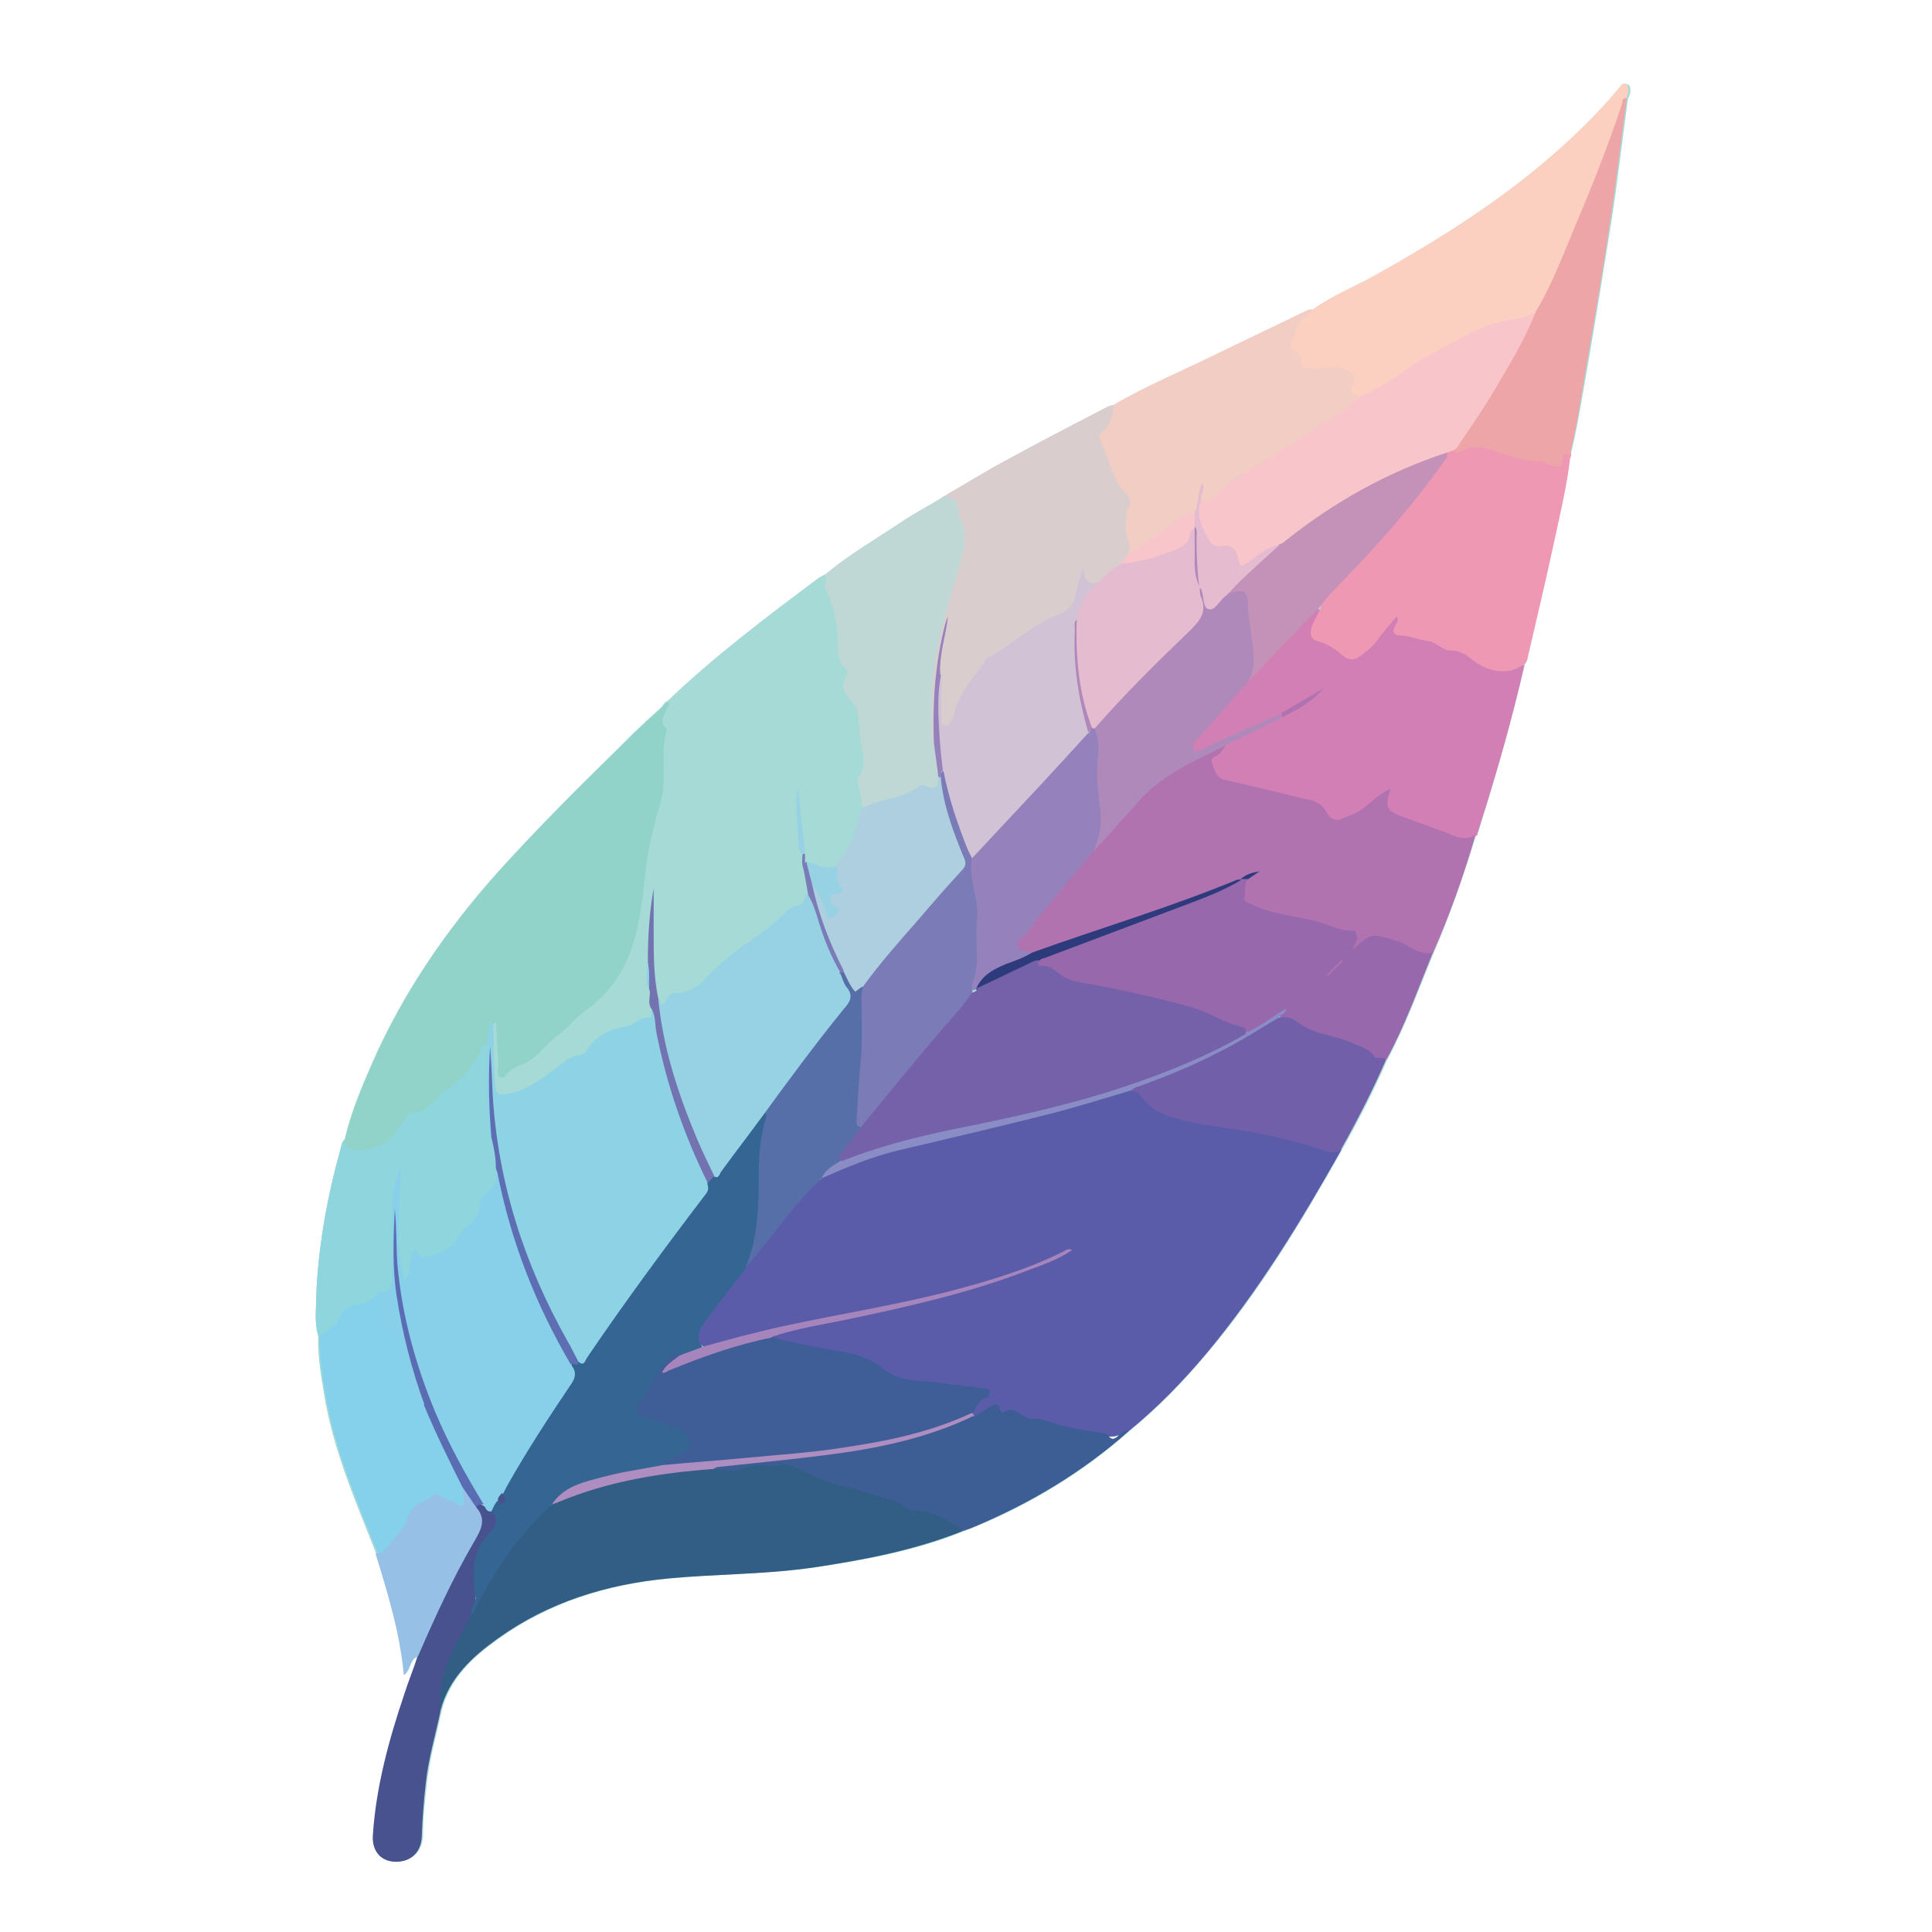
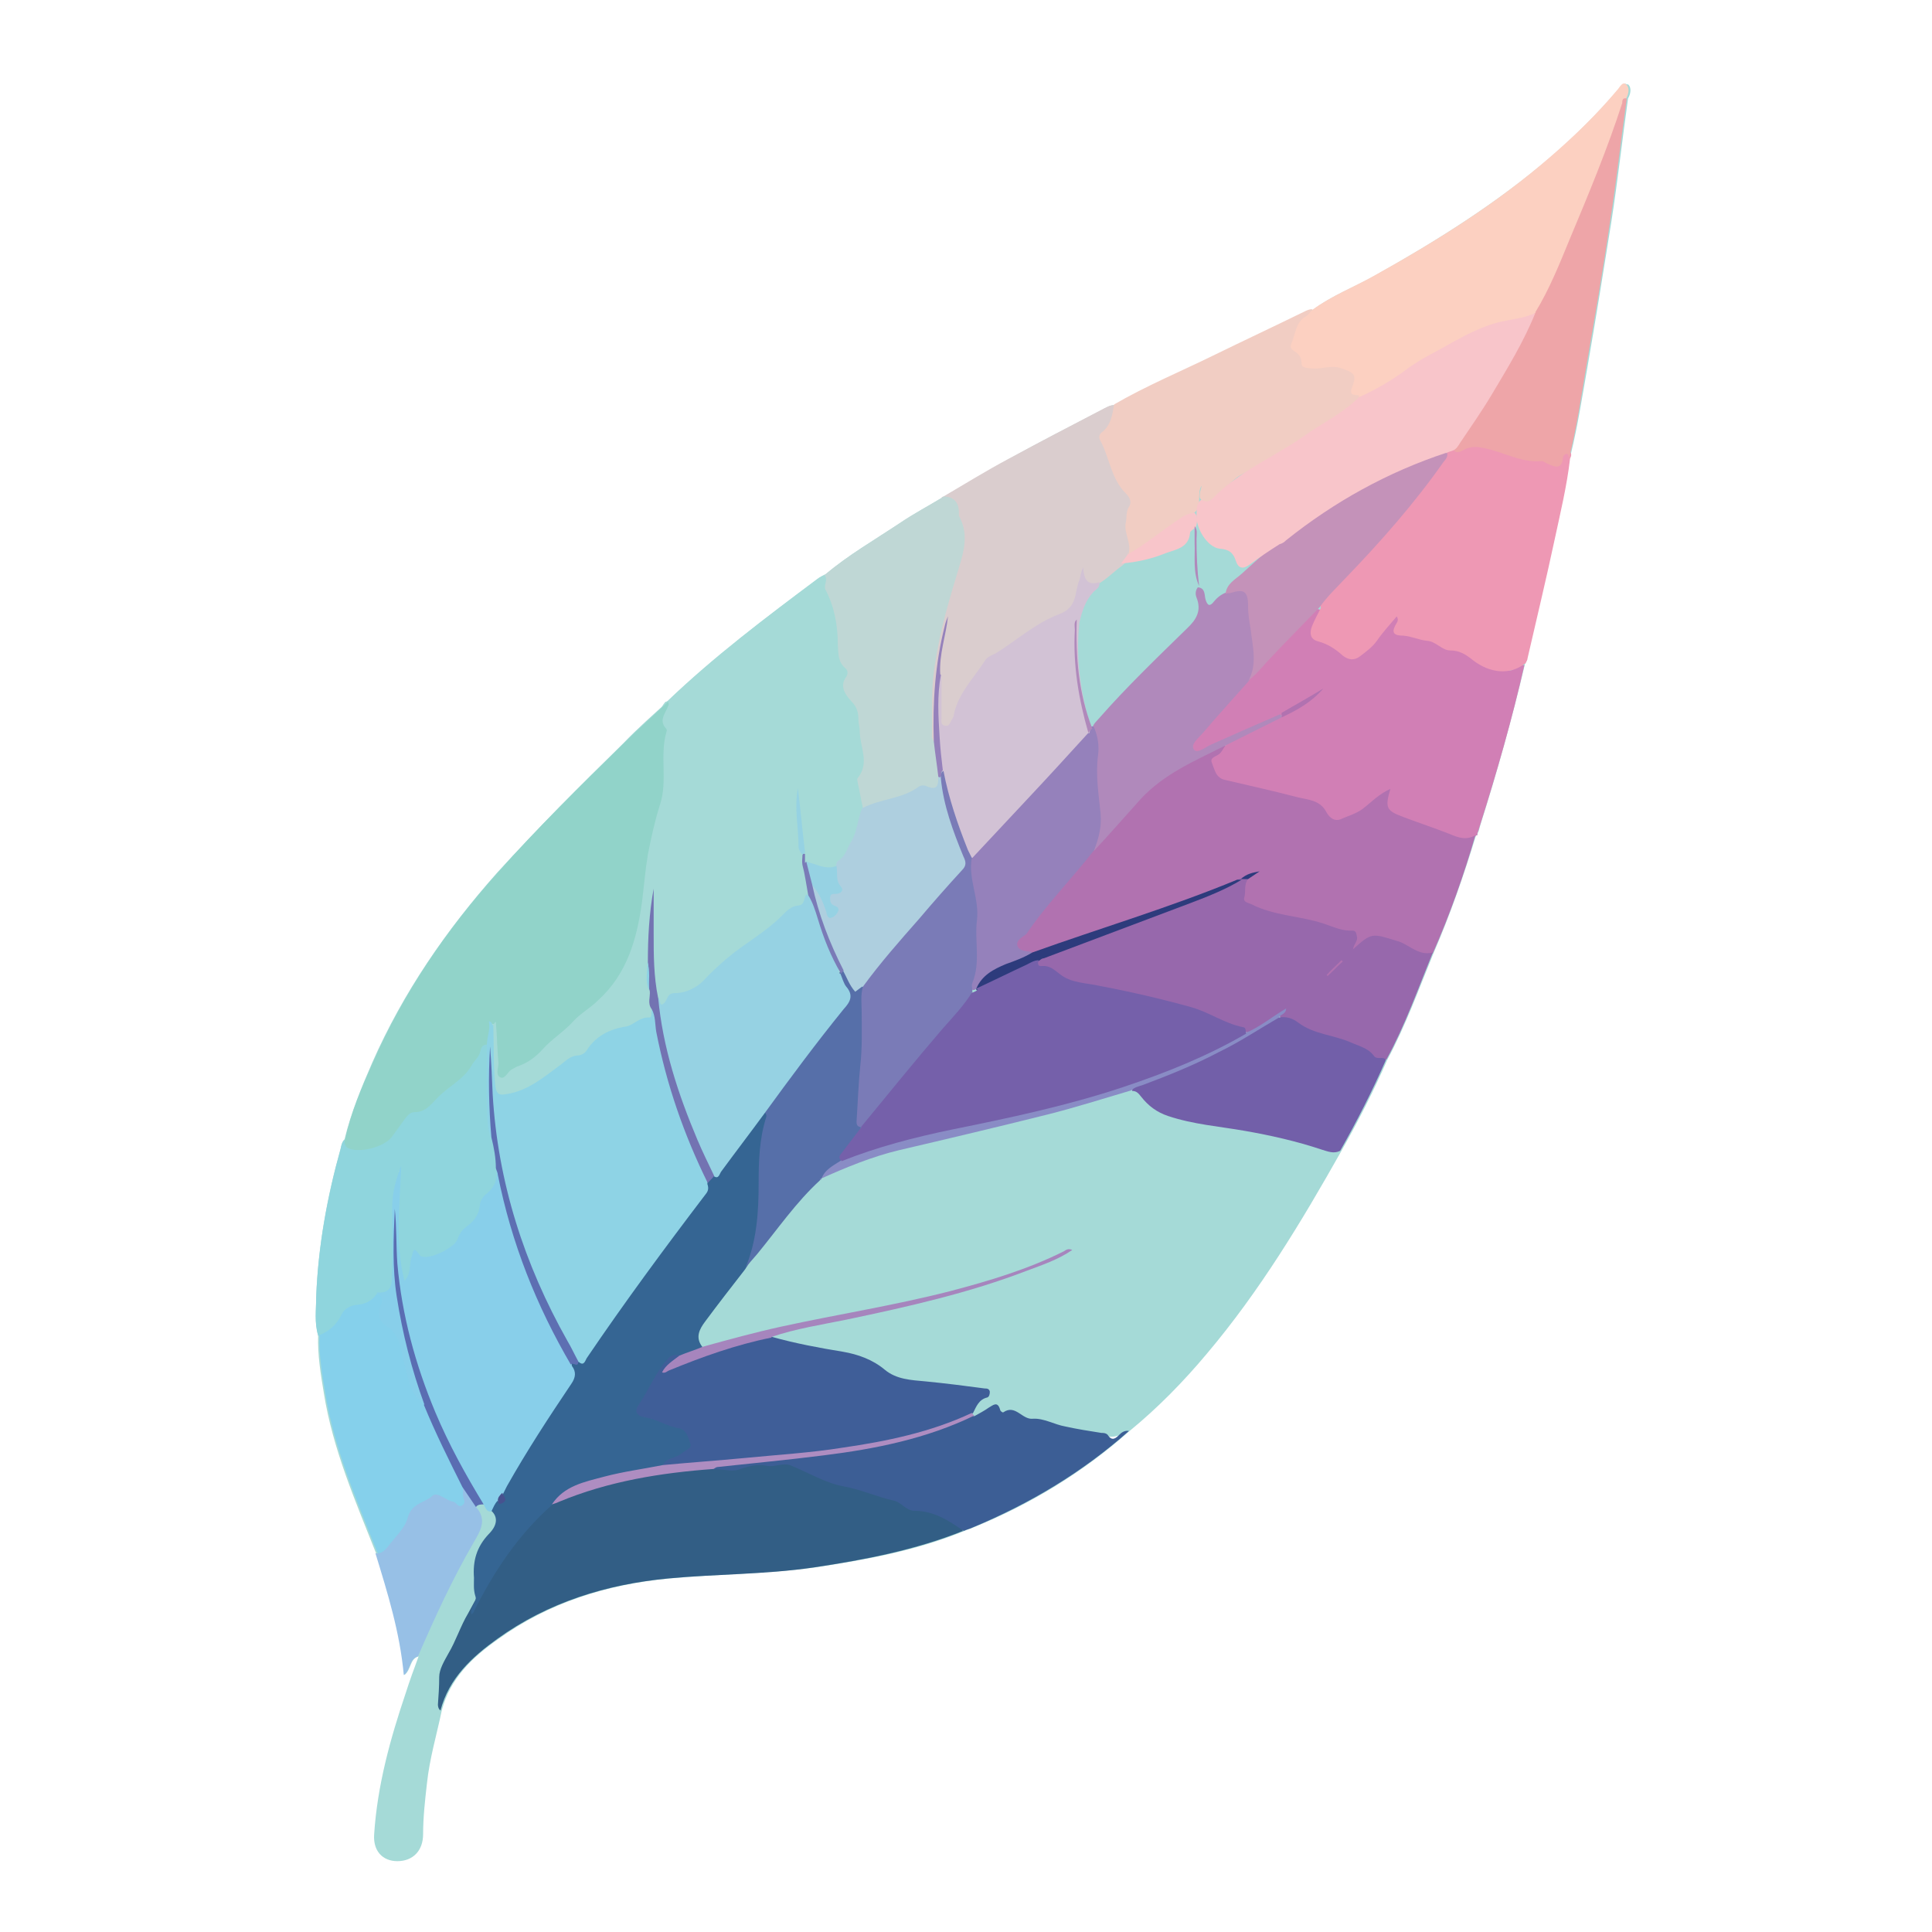
<svg xmlns="http://www.w3.org/2000/svg" id="Layer_1" viewBox="0 0 300 300">
  <defs>
    <style>.cls-1{fill:#c492b9;}.cls-1,.cls-2,.cls-3,.cls-4,.cls-5,.cls-6,.cls-7,.cls-8,.cls-9,.cls-10,.cls-11,.cls-12,.cls-13,.cls-14,.cls-15,.cls-16,.cls-17,.cls-18,.cls-19,.cls-20,.cls-21,.cls-22,.cls-23,.cls-24,.cls-25,.cls-26,.cls-27,.cls-28,.cls-29,.cls-30,.cls-31,.cls-32,.cls-33,.cls-34,.cls-35,.cls-36,.cls-37,.cls-38,.cls-39,.cls-40,.cls-41{stroke-width:0px;}.cls-2{fill:#725fa9;}.cls-3{fill:#eea5a8;}.cls-4{fill:#bfd7d5;}.cls-5{fill:#a685bd;}.cls-6{fill:#5d6fb2;}.cls-7{fill:#85d0eb;}.cls-8{fill:#325e85;}.cls-9{fill:#e5bbd0;}.cls-10{fill:#7373b2;}.cls-11{fill:#356593;}.cls-12{fill:#d2c2d5;}.cls-13{fill:#97c0e6;}.cls-14{fill:#b172b0;}.cls-15{fill:#9581bb;}.cls-16{fill:#88cfea;}.cls-17{fill:#47528f;}.cls-18{fill:#ae8dc1;}.cls-19{fill:#96d2e3;}.cls-20{fill:#7560aa;}.cls-21{fill:#898cc5;}.cls-22{fill:#dacdce;}.cls-23{fill:#8ed3e5;}.cls-24{fill:#ee98b4;}.cls-25{fill:#5a6db2;}.cls-26{fill:#f8c5ca;}.cls-27{fill:#7a7bb7;}.cls-28{fill:#8fd5dd;}.cls-29{fill:#3f5e98;}.cls-30{fill:#f1cdc3;}.cls-31{fill:#fcd0c1;}.cls-32{fill:#566fa9;}.cls-33{fill:#b089bb;}.cls-34{fill:#3c5e95;}.cls-35{fill:#91d3c9;}.cls-36{fill:#5b5ca9;}.cls-37{fill:#a5dad7;}.cls-38{fill:#9768ac;}.cls-39{fill:#aecfdf;}.cls-40{fill:#d17fb5;}.cls-41{fill:#2d3b7c;}</style>
  </defs>
  <path class="cls-37" d="M252.6,13.1c-.6-.4-1,.5-1.4.9-3.2,3.7-6.6,7.1-10.3,10.3-8.4,7.2-17.8,13.1-27.4,18.5-3.2,1.8-6.7,3.1-9.6,5.3-.5,0-.9.2-1.3.4-4.7,2.3-9.4,4.5-14.1,6.8-5.1,2.5-10.4,4.7-15.4,7.6,0,0,0,0,0,0-.7,0-1.3.4-1.9.7-4.8,2.5-9.7,5-14.4,7.6-3.5,1.9-6.8,4-10.2,5.9-2.3,1.4-4.6,2.6-6.8,4.1-3.9,2.6-8,4.9-11.6,8,0,0,0,0,0,0-.4.2-.8.4-1.2.7-8.1,6-16.1,12.1-23.3,19-2.3,2.1-4.7,4.2-6.9,6.5-6.7,6.6-13.3,13.2-19.6,20.1-7.9,8.9-14.6,18.6-19.4,29.5-1.7,3.9-3.3,7.8-4.3,11.9-.4.4-.5.9-.6,1.4-2.1,7.5-3.5,15.2-3.8,23,0,2-.3,4,.3,6-.1,3.1.4,6.1.9,9.1,1.4,8.7,4.9,16.7,8.1,24.8h0c1.9,6.1,3.8,12.3,4.4,18.9,1.1-.9.8-2.5,2.2-2.9,0,0,0,0,0,0h0c-.7,1.9-1.4,3.8-2,5.7-2.4,7.1-4.4,14.3-4.9,21.9-.2,2.6,1.3,4.2,3.6,4.2,2.4,0,4-1.6,4-4.2,0-2.6.3-5.3.6-7.9.4-3.8,1.5-7.5,2.3-11.3,1.3-5,4.8-8.3,8.8-11.1,7.9-5.7,17-8.5,26.6-9.4,7.5-.7,15-.7,22.5-1.7,7.9-1.2,15.8-2.6,23.3-5.7.4-.2.9-.3,1.3-.5,8.9-3.6,17.1-8.6,24.3-15h0,0c4.4-3.6,8.4-7.7,12-12,8.2-9.7,14.7-20.5,20.9-31.5h0c2.6-4.6,5-9.3,7.1-14.1,2.9-5.4,4.9-11,7.2-16.6,2.6-6,4.7-12.1,6.6-18.3.5-.5.5-1.1.7-1.7,2.6-8.2,4.9-16.5,6.9-24.9.1-.3.3-.5.3-.8,1.4-6.1,2.8-12.2,4.2-18.4.9-4.2,1.9-8.4,2.4-12.6.1-.2.2-.5.2-.7,1.1-4.5,1.8-9.1,2.6-13.6,1.3-7.5,2.5-15,3.7-22.5,1-6.4,1.7-12.8,2.6-19.2h0c.4-.7.6-1.7,0-2.2ZM61.8,181.9c-.1,0,0,0,0,0,0,0,0,0,0,0,0,0,0,0,0,0ZM101.1,138.3c0,0,0,0,0,0h0ZM101.2,138.3c0,0,0,.2.1.3,0,.2,0,.5-.1.7,0-.3,0-.7,0-1ZM204.9,94.4s0,0,0,0c0,0,0,0,0,0,0,0,0,0,0,0ZM186.2,91s0,0,0,0c0,0,0,0,0,0,0,0,0,0,0,0,0,0,0,0,0,0,0,0,0,0,0,0,0,0,0,0,0,0h0s0,0,0,0c0,0,0,0,0,0,0,0,0,0,0,0ZM119.8,207.7s0,0,0,0c0,0,0,0,0,0,0,0,0,0,0,0ZM185.5,82s0,0,0,0c0,0,0,0,0,0,0,0,0,0,0,0ZM145.1,115.1s0,0,0,0h0s0,0,0,0c0,0,0,0,0,0ZM134,153.1s0,0,0,0c0,0,0,0,0,0,0,0,0,0,0,0,0,0,0,0,0,0,0,0,0,0,0,0ZM198.6,158s0,0,0,0c0,0,0,0,0,0,0,0,0,0,0,0h0s0,0,0,0ZM128.4,89.5c0-.1-.1-.2-.2-.3.1.1.2.2.2.3ZM172.1,223.1c.6,0,1,0,1.6-.2-.5.6-1,1-1.6.2Z" />
-   <path class="cls-36" d="M208.2,178.7c-6.2,11-12.8,21.8-20.9,31.5-3.7,4.4-7.6,8.4-12,12-2.3,1.1-2.7,1-5.4.6-3.4-.5-6.6-1.3-9.9-2.3-1.7-.5-3.6-.5-5-1.6-.4-.3-.9,0-1.3.2-.7.4-1.3.9-2.2.9-.3,0-.4-.3-.5-.6,0-1.4,1-2.1,2.2-3.2-2.1-.1-3.8-.9-5.5-.9-2.8,0-5.5-.6-8.2-1.1-.8-.1-1.5-.6-2.2-1.1-2.5-1.7-5.3-2.7-8.3-3-2.5-.3-4.9-1-7.3-1.5-.7-.1-1.3-.4-1.8-1,.3-1.1,1.3-1,2.1-1.2,5.9-1.4,11.9-2.6,17.9-3.9,8.6-1.9,17-4.2,25-7.9-11.6,5.4-24.1,7.8-36.6,10.3-5.8,1.2-11.6,2.3-17.3,4.1-.5.2-1,.3-1.5.2-1.1-.4-1.3-1.3-1.1-2.4.2-.7.4-1.4.9-2,2.1-2.7,4-5.5,6.3-8.1,3-3.6,5.8-7.5,8.9-11.1,1-1.1,2-2.2,3.2-3,5-2.5,10.2-4.2,15.6-5.5,10.5-2.5,21-4.7,31.2-8.1.5-.2,1-.3,1.5-.2.5,0,1,.3,1.3.7,2.5,3.3,6.2,3.8,9.8,4.4,6.4,1,12.9,1.9,19,4.2.7.3,1.5,0,2.2.4Z" />
  <path class="cls-37" d="M103.6,108.9c7.3-7,15.3-13,23.3-19,.4-.3.8-.5,1.2-.7,1,1.5,1.3,3.3,1.7,5.1.5,2.3,1.1,4.7.9,7.1,0,.6.3,1.2.7,1.7.4.6.6,1.3.4,2-.5,1.4,0,2.5.8,3.5.8.9,1.1,1.9,1.2,3.1,0,1.5.3,3.1.5,4.6.2,1.4.3,2.9-.4,4.2-.4.7-.2,1.5,0,2.2.3.9.4,1.8.4,2.7-.3,2.5-1.3,4.6-2.2,6.9-.4,1-1.5,1.5-2.2,2.4-1.9.8-3.5.2-5.1-.9-.2-.5,0-1-.2-1.4-.4-3.2-.9-6.4-.9-8.7,0,2.4.5,5.6.9,8.9,0,2.1,1,4.1,1,6.2-.2,1.3-1,2-2.2,2.6-2.1,1.1-3.8,2.8-5.6,4.3-1.6,1.3-3.5,2.1-4.9,3.6-.6.6-1.4,1-1.9,1.7-1.6,2.2-3.7,3.5-6.4,3.7-.2,0-.4.2-.6.4q-1.5,1.5-2.6-.4c-.7-3.4-.7-6.8-.5-10.3.1-2,0-4.1.2-5.7-.1-.6-.5-.3-.2-.4,0,0,0,0,.1,0,.2,3.6-.3,7.3-.2,10.9,0,1.5-.2,3,.2,4.5.2.9.1,1.9.3,2.9.2,1.1-.3,1.6-1.4,1.9-1.6.5-3.1,1.4-4.8,1.8-.6.1-1.3.4-1.7.9-1.8,2.2-4.4,3.2-6.6,4.8-2.5,1.7-4.8,3.8-8,4.2-1.9.3-2.3,0-2.6-2-.5-3-.3-6.1-.3-9.1.1-.3.2-.8.6-.7.5,0,.5.6.5,1,0,1.7.5,3.4.4,5.2,0,.6-.1,1.3.2,2,1.8-1.4,4-2.1,5.8-3.6,2.3-2,4.6-4.1,7-6,3.8-3,6.3-7,7.6-11.8.9-3.2,1.2-6.6,1.6-9.9.3-3.1,1.2-6.1,1.8-9.1.7-3.2,1-6.3,1-9.6,0-2.5-1-5.3.9-7.6Z" />
  <path class="cls-35" d="M103.6,108.9c.5.4.1.7,0,1.1-.5,1-1.2,2-.2,3.1.1.1.2.3.1.5-1.1,3.7.2,7.6-1,11.3-.8,2.5-1.4,5.2-1.9,7.8-.4,2.4-.6,4.9-.9,7.3-.8,5.8-2.3,11.2-6.8,15.3-1.2,1.2-2.8,2.1-3.8,3.2-1.5,1.7-3.4,2.8-4.9,4.5-1,1.1-2.2,2-3.6,2.5-.4.1-.8.4-1.2.6-.6.4-1,1.5-1.7,1.2-.8-.4-.3-1.5-.3-2.2-.2-2.1-.2-4.2-.4-6.3,0,0,0-.1,0-.1-.2,0-.2.2-.3.3-.3,0-.4,0-.5-.3,0,.1,0,.2,0,.3.2,1.1,0,2.1-.4,3.1-.9,1-1.3,2.3-2,3.4-1.9,2.8-5.1,4.1-7,6.8-.2.2-.5.4-.7.4-2.2.1-3.2,1.8-4.3,3.3-2.2,3.1-3.6,2.9-7.2,2.6-1,0-1.4-.7-1-1.7.9-4.2,2.6-8.1,4.3-11.9,4.8-10.9,11.4-20.6,19.4-29.5,6.2-7,12.9-13.6,19.6-20.1,2.2-2.2,4.6-4.3,6.9-6.5Z" />
  <path class="cls-14" d="M229.1,129.7c-1.8,6.2-4,12.4-6.6,18.3-.9.6-1.9.6-2.8,0-1.5-1-3.3-1.4-4.9-2.1-1.3-.6-2.3-.4-3.2.8-.2.2-.4.5-.6.6-.3.2-.6.5-.9.3-.4-.2-.3-.6-.2-.9.5-1.2-.1-1.5-1.2-1.8-3.6-.9-7.1-2-10.7-2.5-1.5-.2-2.8-1-4.2-1.6-1.3-.5-1.4-1.9-.4-4.1.4-.4.9-.7,1.5-1-.7.4-1.3.8-1.9,1.2-.2,0-.3.1-.5.2-10.5,4.3-21.3,7.7-32,11.3-.5,0-1,0-1.5-.2-1.4-.5-1.6-1.4-.7-2.5,3.8-4.6,7.5-9.3,11.5-13.8,2.8-3.1,5.4-6.3,8.4-9.3,3.1-3.2,7.2-4.8,11.1-6.8.3-.2.7-.2,1,0,.1.6-.2,1-.5,1.4-1.3,1.4-.8,2.9,1.1,3.5.9.3,1.8.5,2.7.6,3.3.5,6.4,1.8,9.7,2.4,1.2.2,2.3.7,3,1.8.8,1.3,1.9,1.4,3.3.8,1.7-.7,3-1.9,4.4-2.9.4-.3.8-.7,1.3-.9.8-.3,1.2-.1,1.1.8-.1,2.4,0,2.3,2.1,3.2,2.6,1.1,5.3,1.8,7.9,3,1.1.5,2-.3,3-.1,0,0,0,0,0,.1,0,0,0,.1,0,.2Z" />
  <path class="cls-40" d="M229.1,129.7c-1.4.8-2.6.4-4-.2-2.3-.9-4.7-1.7-7.1-2.6-2.7-1-3-1.4-2.1-4.4-1.8.8-3,2.1-4.3,3.1-1.1.8-2.3,1.1-3.4,1.6-1.2.5-2-.6-2.3-1.2-1-1.8-2.8-1.8-4.4-2.2-3.8-1-7.5-1.8-11.3-2.7-1.4-.3-1.6-1.6-2-2.6-.4-.9.6-1,1.1-1.4.4-.3.6-.8.9-1.2.7-1.1,1.9-1.5,3.1-2,1.9-.9,3.8-1.8,5.7-2.7,2.1-1.2,4.2-2.3,6.2-3.8-1.9,1.4-3.9,2.5-6,3.6-3.7,1.7-7.4,3.4-11.1,5.1-.5.2-.9.4-1.4.6-.5.1-.9.2-1.3-.2-.4-.4-.2-.9,0-1.3.5-1.1,1.4-1.9,2.2-2.8,1.9-2.3,3.8-4.6,6-6.6,3.2-3.5,6.6-6.8,9.8-10.3.4-.5.8-1.2,1.6-.8.2,1-.4,1.6-.8,2.4-.6,1.5-.5,2,1,2.5,1.1.4,2.1,1,3,1.7,1.1.9,2,.8,3.1,0,1.4-1,2.3-2.4,3.4-3.6.4-.4.6-.8,1-1.2.3-.4.6-1,1.2-.8.6.2.5.9.3,1.4-.4,1.1.2,1.4,1.1,1.4,3.1.2,5.7,2,8.7,2.5.6,0,1.1.6,1.6,1,1.6,1.6,3.7,1.7,5.7,2.1.9.1,1.4-1,2.4-.8-1.9,8.4-4.3,16.7-6.9,24.9-.2.6-.3,1.2-.7,1.7Z" />
  <path class="cls-8" d="M149.6,237.7c-7.5,3-15.3,4.5-23.3,5.7-7.5,1.1-15,1-22.5,1.7-9.6.9-18.7,3.7-26.6,9.4-3.9,2.8-7.5,6.1-8.8,11.1-.3-.2-.4-.6-.4-.9.1-1.4.2-2.8.2-4.3,0-1.2.8-2.5,1.4-3.6,1.2-2,1.9-4.3,3.1-6.3,2-3.7,4-7.5,6.7-10.8,1.9-2.4,3.7-4.9,6.3-6.5,5.6-2.8,11.6-4,17.7-4.9,2.4-.3,4.8-.8,7.2-.7,2.1.3,4.2,0,6.3-.4,4.1-.9,7.8.3,11.4,2.1,1.1.6,2.3.9,3.6,1.2,2.8.7,5.6,1.4,8.1,2.8,1,.5,2,.9,3.1,1,2.1.1,3.8,1.3,5.5,2.3.4.3.9.6.9,1.2Z" />
  <path class="cls-24" d="M236.7,103.1c-2.2,1.7-5.3,1.5-8-.6-1.1-.9-2.1-1.5-3.5-1.5-1.3,0-2.2-1.4-3.6-1.5-1.2-.1-2.4-.7-3.7-.8-1.8,0-1.8-.7-1-2,.2-.3.2-.6,0-1-1.1,1.3-2.2,2.5-3.1,3.8-.7,1-1.7,1.7-2.6,2.4-.9.7-1.8.6-2.7-.1-1.1-1-2.3-1.8-3.8-2.2-1.2-.3-1.4-1.2-1-2.3.4-1,.9-1.9,1.4-2.9-.2-.5.2-.9.5-1.2,2.9-3.1,5.7-6.3,8.6-9.4,3.6-3.8,6.8-8.1,9.9-12.4.3-.4.4-1,.7-1.4.3-.3.7-.4,1.2-.4,3.6-1.3,6.8,0,10.1,1.2,1.7.6,3.6.3,5.4.9.7.3.9-.8,1.3-1.2.3-.2.5-.5.9-.4.4.3.3.7.1,1.1-.5,4.3-1.5,8.4-2.4,12.6-1.3,6.1-2.8,12.3-4.2,18.4,0,.3-.2.5-.3.8Z" />
  <path class="cls-38" d="M193.8,136.5c-.7.9-.3,2-.6,2.9-.2.7.7.8,1.1,1,3.5,1.8,7.5,1.8,11.2,3,1.5.5,2.9,1.2,4.5,1.1.6,0,.6.5.7.9.2.7-.5,1.2-.6,2,2.9-2.6,2.9-2.5,6.8-1.3,1.9.5,3.3,2.4,5.6,1.8-2.3,5.6-4.3,11.3-7.2,16.6-.7.2-1.4.3-2-.2-2.1-2-5-2.5-7.6-3.4-1.6-.5-3.2-1-4.5-2-.7-.5-1.6-.5-2.4-.9-.4-1,.7-.7.8-1.2-1.3.7-2.3,1.9-3.7,2.6-.8.4-1.6,1.2-2.7.8-2.8-1.3-5.6-2.6-8.6-3.6-5.4-1.7-11-2.7-16.6-3.8-1.5-.3-2.9-.8-4.1-1.7-.6-.5-1.3-.7-2-.9-.7-.2-1.3-.6-.8-1.5.8-.9,2-1.1,3.1-1.5,9.6-3.6,19.3-6.7,28.6-10.9h0c.3-.2.7-.2,1.1,0Z" />
  <path class="cls-31" d="M203.8,48.1c3-2.2,6.4-3.5,9.6-5.3,9.7-5.4,19-11.2,27.4-18.5,3.7-3.2,7.2-6.6,10.3-10.3.4-.4.8-1.4,1.4-.9.6.5.4,1.5,0,2.2-1.9,6-4.2,11.8-6.5,17.6-1.9,4.7-4,9.5-6.2,14-.3.7-.6,1.4-1.3,1.8-1.2.7-2.5,1-3.9,1.3-2.6.5-5.1,1.2-7.4,2.7-1.6,1.1-3.5,1.7-5.2,2.7-3.1,1.8-5.9,4.1-9.2,5.8-.6.3-1.2.7-1.9.8-1.4,0-1.9-.7-1.3-2,.5-1,0-1.5-.9-1.8-1.2-.5-2.4-.5-3.7-.3-2.3.3-2.7,0-3.7-1.8-.5-1-1.6-1.5-1.3-3,.5-2.2,1.5-3.9,3.6-4.9Z" />
  <path class="cls-22" d="M146.5,77.1c3.4-2,6.8-4.1,10.2-5.9,4.8-2.6,9.6-5.1,14.4-7.6.6-.3,1.2-.7,1.9-.7.5,1.5,0,2.7-.9,3.8-.8.9-.8,1.7-.4,2.8,1.1,2.5,1.7,5.2,3.6,7.3.5.5.6,1.3.3,2-.7,1.9-.6,3.7,0,5.6.2.6.1,1.1,0,1.7-.3.7-.7,1.2-1.3,1.7-1.3.9-2.4,2.1-3.8,2.9-1.9.4-2.4,0-2.6-2.1.1,1.5-.1,2.6-.4,3.8-.4,1.6-1.2,2.7-2.9,3.5-2.2,1-4.4,2-6.2,3.7-.5.5-1.2.9-1.9,1.2-2.9,1.3-4.6,3.6-6.1,6.3-.9,1.6-1.8,3.1-2.4,4.9-.2.7-.8,1.2-1.6,1-.8-.2-.7-1-.8-1.6,0-2.2,0-4.5,0-6.7.1-2.6.8-5.1,1.2-7.4-.4,1.5-.6,3.2-1,4.8-.4,1.7-.2,3.5-.4,5.3-.2,1.8,0,3.6,0,5.3,0,.8.2,1.7-.4,2.5-1.1,0-.9-.9-.9-1.5-.4-6.6.6-13,2.3-19.4.9-3.1,2.2-6.2,2.5-9.4.3-3-.3-5.6-2.7-7.7Z" />
  <path class="cls-30" d="M175.2,86.1c.6-1.7-.7-3.2-.4-4.9.2-.8,0-1.7.5-2.5.5-.7.1-1.5-.4-2-2.4-2.3-2.6-5.7-4.1-8.4-.2-.4-.1-.8.2-1.1,1.5-1.1,1.7-2.7,2-4.4,5-2.9,10.3-5.1,15.4-7.6,4.7-2.3,9.4-4.5,14.1-6.8.4-.2.8-.4,1.3-.4-.3.4-.6.9-1,1.1-1.7,1-1.6,2.8-2.3,4.3-.2.5,0,.8.3,1,.8.5,1.3,1,1.3,2,0,.8.9.7,1.5.8,1.6.2,3.1-.6,4.7,0,2.1.7,2.4,1,1.6,3.1-.4,1.1.4,1,1.1,1.1.2.9-.5,1.2-1.1,1.6-5.6,3.8-11.3,7.5-17.3,10.8-1.6.9-2.5,2.5-4,3.5-.8.6-1.6,1.1-2.3,0-.1-.7.2-1.4.3-1.9-.8,1.2.1,2.9-1,4.1-2.9,1.6-5.7,3.4-8.2,5.6-.6.5-1.4,1-2.3.8Z" />
  <path class="cls-4" d="M146.5,77.1c1.6,0,2.4.9,2.4,2.5,0,.2,0,.4,0,.5,1.8,3.2.5,6.3-.4,9.4-1.6,5.2-3,10.4-3.6,15.8-.3,3-.1,6.1-.2,9.1,0,.2.2.5.3.8,1.3,1.6.9,3.6,1.2,5.4-.2,2.1-.2,2.1-2.2,2.1-1.5,0-2.7.9-4,1.3-2,.6-3.9,1.4-6,1.5-.3-1.3-.5-2.6-.8-3.9,0-.3-.2-.6,0-.8,1.9-2.4.3-4.8.3-7.3,0-.6-.2-1.1-.2-1.7,0-1.1-.2-2-1.1-2.9-.9-1-1.9-2.3-.8-3.8.3-.5.3-1-.2-1.4-1.1-1-1-2.2-1.1-3.5,0-3-.5-5.9-1.9-8.6-.4-.7.5-1.6-.2-2.3,3.6-3,7.7-5.4,11.6-8,2.2-1.5,4.5-2.7,6.8-4.1Z" />
  <path class="cls-28" d="M53.5,177c0,.5,0,1,.6,1.3,1.8.8,5.5-.2,6.7-1.7.7-1,1.4-1.9,2.1-2.9.4-.5.8-1,1.4-1,1.8,0,2.5-1.1,3.6-2.2,1.7-1.8,4-2.8,5.3-5,.4-.8,1.2-1.3,1.4-2.3.1-.5.3-1,1-1,.7.6.5,1.5.5,2.3,0,3.5-.2,7.1.3,10.6,0,.4,0,.9.3,1.3.5,1.6.7,3.4.8,5.1.1,1.6-.4,3.1-1.6,4.2-.1.1-.3.2-.3.4-.7,2.8-3.1,4.6-4.4,7-.9,1.6-3.5,2.9-5.7,2.4-1.1-.3-1.3.1-1.4,1,0,.6-.2,1.3-.4,1.8-.2.4-.5.9-1,.8-.4,0-.5-.6-.6-.9-.4-1.7-.7-3.4-.7-5.1,0-3.7,0-7.5.7-11.2,0-.2-.4,0-.2,0,0,0,.1,0,.1.1-1,5.1-.6,10.3-.7,15.5,0,.6-.2,1.1-.2,1.7,0,1.5-.8,2-2.2,2-1.1.9-2.2,1.6-3.6,1.9-1.1.2-1.7,1-2.3,1.9-.9,1.3-1.7,2.6-3.6,2.4-.6-2-.3-4-.3-6,.3-7.8,1.7-15.5,3.8-23,.1-.5.2-1,.6-1.4Z" />
  <path class="cls-34" d="M149.6,237.7c-2.3-1.6-4.6-3.1-7.6-3.1-1.3,0-2.1-1.4-3.3-1.6-2.6-.6-5-1.7-7.7-2.2-2.8-.5-5.4-2.1-8.1-3.2-1.4-.6-2.5.3-3.9,0-1.4-.3-2.9.1-4.3.6-1.3.4-2.6-.2-3.9,0,.3-.9,1.1-.7,1.7-.8,6.5-.8,13.1-1.2,19.6-2.3,6-1,11.8-2.3,17.4-4.8.6-.3,1.1-.6,1.8-.4.7-.4,1.5-.8,2.2-1.3.7-.4,1.4-1.1,1.8.3,0,.2.4.5.5.4,1.9-1.3,2.9,1.2,4.6,1,1.7-.1,3.3.9,5,1.2,1.8.4,3.7.7,5.6,1,.3,0,.7,0,1,.3.7,1.1,1.3.5,1.9-.1.4-.4.9-.6,1.4-.5-7.2,6.4-15.4,11.3-24.3,15-.4.2-.9.3-1.3.5Z" />
  <path class="cls-7" d="M49.4,207.4c1.6-.6,2.8-1.6,3.6-3.2.4-.9,1.3-1.5,2.5-1.6,1.2-.1,2.3-.6,3-1.7,1,0,1.3.7,1.1,1.3-.5,1.8.3,2.8,1.5,4.1,1.3,1.5,2,3.7,2.3,5.8.3,2.3,1,4.3,2.9,5.8,1.7,3,2.7,6.3,4.4,9.3.6,1.1,1.5,2.2,1.7,3.5-.2,1,.8,2.3-.2,3.1-1,.8-1.9-.5-2.8-.7-1.1-.2-2-.8-2.9.3-.6.7-1.7.7-2.3,1.9-.9,2-2.4,3.6-3.7,5.3-.4.6-1.1,1.1-1.9.5-3.2-8.1-6.7-16.1-8.1-24.8-.5-3-1-6-.9-9.1Z" />
  <path class="cls-2" d="M198.6,158c1.1-.2,2.1.1,3,.8,2.4,1.8,5.4,1.9,8,3,1.3.6,2.8.9,3.7,2.1.5.8,1.5,0,1.9.7-2.1,4.8-4.5,9.5-7.1,14.1-1,.5-1.9.1-2.9-.2-3.9-1.3-7.9-2.2-11.9-2.9-4-.7-8-1-11.9-2.3-1.8-.6-3.1-1.6-4.2-3-.4-.5-.7-.9-1.4-.9,0-.9.9-1,1.5-1.2,7.1-2.6,13.8-5.9,20.3-9.9.3-.2.6-.5,1.1-.3Z" />
  <path class="cls-3" d="M238.4,48.5c2.2-3.6,3.8-7.6,5.4-11.5,2.9-6.9,5.8-13.9,8.1-21,0-.3,0-.9.7-.7-.9,6.4-1.6,12.8-2.6,19.2-1.1,7.5-2.4,15-3.7,22.5-.8,4.8-1.5,9.6-2.7,14.3,0-.3,0-.7-.2-.8-.4-.1-.7.3-.7.6-.2,1.9-1.3,1.4-2.4.9-.3-.1-.6-.4-.9-.4-3.4.3-6.2-1.6-9.4-2.1-1-.2-1.9-.1-2.8.4-.5.3-1,.5-1.5,0,1.3-2.6,3.2-4.9,4.7-7.4,2.4-4,4.9-8.1,6.9-12.3.3-.6.6-1.3,1.2-1.7Z" />
-   <path class="cls-17" d="M73.2,250.6c-1.5,3.2-3.5,6.3-4.4,9.7-.4,1.5-.5,3.6-.4,5.4-.8,3.8-1.9,7.4-2.3,11.3-.3,2.6-.5,5.3-.6,7.9,0,2.6-1.6,4.2-4,4.2-2.3,0-3.8-1.6-3.6-4.2.5-7.5,2.5-14.8,4.9-21.9.6-1.9,1.4-3.8,2-5.7.4-2.9,1.9-5.3,3-7.8,1.7-3.8,3.6-7.4,5.7-11,.7-1.2,1.1-2.2.1-3.4-.2-.3-.2-.6-.1-1,.2-.5.6-.6,1.1-.5.7.2,1.1.8,1.8,1,1,.5.9,1.4.7,2.2-.2,1-.8,1.8-1.5,2.5-1.4,1.5-1.7,3.3-1.8,5.2,0,2.1.5,4.3-.9,6.3Z" />
  <path class="cls-13" d="M73.9,234c1.8,2,.7,3.7-.4,5.6-3.3,5.7-6,11.6-8.6,17.6-1.4.4-1.1,2.1-2.2,2.9-.6-6.6-2.5-12.7-4.4-18.9.9.1,1.4-.4,1.9-1,1.1-1.5,2.7-2.9,3.1-4.5.6-2.3,2.6-2.3,3.8-3.4.8-.8,2.1.7,3.3.9.4,0,.7.9,1.3.6.7-.4.3-1,.2-1.5,0-.4,0-.9,0-1.4,1.5.5,1.6,2,2.1,3.1Z" />
  <path class="cls-11" d="M73.2,250.6c-.3-1.1,1-1.8.6-2.8-.3-1-.2-1.9-.2-2.8-.2-2.6.4-4.8,2.3-6.8,1.4-1.4,1.4-2.7.4-3.6-.2-.8.2-1.4.9-1.8,1.2.2.5-.6.6-1.1,0-.9.6-1.6,1-2.3,2.9-4.9,6-9.8,9.2-14.5.6-.9,1-1.8.6-2.9,0-1,1-.3,1.3-.8.6-.3,1-.8,1.3-1.3,5.5-8.1,11.3-16.1,17.3-23.8.6-.8,1.2-1.6,1.1-2.6.2-.6.6-1,1.2-1.2.9-.3,1.3-1,1.8-1.7,1.6-2.3,3.4-4.6,5.1-6.9.4-.5.7-1.3,1.6-.8.2,2-.4,4-.6,5.9-.3,2.5-.4,4.9-.4,7.4,0,2-.2,4-.6,6-.3,1.8-1,3.4-2,4.9-2.1,2.7-4.2,5.4-6.2,8.1-.9,1.2-1.6,2.5-.4,4-.9,1.3-2.4,1.4-3.7,1.8-1.5,0-2.1,1.2-2.7,2.1-1.1,1.5-1.8,3.3-2.9,4.9-.7,1-.4,1.6.9,1.9,1.6.4,3.1,1.2,4.7,1.6,1.3.3,1.9,1.6,2.1,2.7.2,1.2-.9,1.6-1.7,2.1-.9.6-1.9.8-2.7,1.5-2.6.8-5.3,1.1-7.9,1.7-3.4.8-6.8,1.8-9.5,4.2-5.2,4.6-9,10.3-12.1,16.5,0,.2-.3.4-.4.5Z" />
  <path class="cls-29" d="M102.9,227.5c.6-1.2,2-1,2.9-1.8.6-.5,1.7-.8,1.4-1.5-.3-.9-.6-2.2-1.7-2.4-1.9-.3-3.4-1.4-5.3-1.7-1.3-.2-1.8-.9-1-2,1.6-2.3,2.6-5.1,4.6-7.2.5-.6,1.1-.5,1.7-.5-.1.9-1,1.2-1.5,1.8,4.6-2,9.4-3.5,14.3-4.8.5-.1,1.1-.3,1.6.2,3.6,1,7.3,1.7,11,2.3,2.3.4,4.6,1.2,6.5,2.8,1.8,1.5,4.1,1.6,6.3,1.8,3.1.3,6.2.7,9.2,1.1.3,0,.7,0,.8.5,0,.4-.1.8-.4.9-1.3.3-1.7,1.4-2.2,2.4-1.6,1.3-3.6,1.8-5.4,2.5-6.4,2.3-13.1,3.2-19.8,4-6.7.8-13.5,1.1-20.2,2-.9.1-1.8.3-2.6-.4Z" />
  <path class="cls-32" d="M115.7,197c1.8-4.2,2.1-8.7,2.1-13.2,0-3.5.1-7,1.2-10.4,0-.3,0-.4-.2-.6-.2-.9.5-1.4.9-1.9,3.7-4.9,7.3-9.9,11.1-14.6.8-1,1-1.8.3-2.9-.4-.6-.9-1.4-.8-2.2,0-.2.2-.4.5-.5.1,0,.2,0,.3.1.6.5,1,1.3,1.2,2,.4,1.1,1.6-.3,1.9.8.3,5.4-.1,10.9-.6,16.3-.1,1.6-.2,3.2,0,4.8.3.8-.3,1.2-.7,1.8-.8,1.2-2.1,2.1-2.3,3.8-.8,1.3-2.4,1.8-3.3,3-3.7,3.4-6.5,7.5-9.7,11.4-.7.8-1.4,1.6-2.1,2.5Z" />
  <path class="cls-21" d="M127.5,183.2c.5-1.6,1.9-2.2,3.1-3,.5-.9,1.5-1.1,2.3-1.4,5.9-2.1,11.9-3.4,18-4.7,10-2.1,20-4.4,29.6-8.1,3.7-1.4,7.3-3.1,10.8-4.9.7-.3,1.3-.8,2.1-.7,2.2-.9,4.1-2.5,6.3-3.8,0,.9-.9.9-1.1,1.4-3.1,1.8-6.1,3.8-9.4,5.4-3.8,2-7.8,3.6-11.8,5.1-.6.2-1.2.3-1.7.8-4.4,1.3-8.8,2.7-13.2,3.8-7.6,1.9-15.2,3.7-22.9,5.5-4.2,1-8.3,2.7-12.3,4.5Z" />
  <path class="cls-18" d="M102.9,227.5c4.2-.4,8.5-.7,12.7-1.1,5.1-.5,10.2-.8,15.2-1.6,6.9-1,13.7-2.4,20.1-5.4.1.1.2.3.4.4-7.4,3.6-15.4,5.2-23.5,6.2-5.5.7-10.9,1.2-16.4,1.8-.2,0-.4.2-.6.3-8.2.6-16.3,1.9-24,5.1-.4.2-.8.3-1.1.4,1.9-2.9,5.1-3.5,8.1-4.3,3-.8,6.1-1.2,9.1-1.8Z" />
  <path class="cls-5" d="M119.8,207.7c-5.5,1.1-10.8,3-15.9,5.1-.3.1-.6.5-1.1.3.6-1.2,1.7-1.8,2.7-2.6,1.2-.5,2.5-.9,3.7-1.4,4-1.1,8-2.2,12.1-3.1,8.7-1.9,17.6-3.3,26.2-5.5,6.1-1.6,12.1-3.4,17.7-6.2.3-.2.7-.5,1.3-.2-2.2,1.5-4.6,2.3-7,3.2-9.1,3.5-18.5,5.6-28,7.6-3.9.8-7.9,1.4-11.7,2.7Z" />
  <path class="cls-23" d="M109.8,183.7c.2.6.3,1.1-.2,1.7-6.4,8.4-12.6,16.8-18.5,25.5-.2.3-.4,1.3-1.2.6-.4-.1-.7-.4-.9-.8-5.6-9.4-9.7-19.3-11.6-30.1-1-5.5-1.4-11-1.3-16.6,0-.3-.2-.7,0-.8,0,1.6-.2,3.3,0,5,.2,1.7,0,3.4.3,5.2.3,1.1.4,2.3-.1,3.4-.7-1.5-.6-3.2-.7-4.8-.1-3.2,0-6.5,0-9.7,0-1.3.6-2.5.3-3.7.6,0,.4.6.7.6.1,3.1,0,6.3.3,9.4.2,1.3.6,1.5,1.7,1.3,3.4-.5,5.9-2.7,8.5-4.6.8-.6,1.4-1.3,2.5-1.4.6,0,1.2-.3,1.5-.8,1.4-2.2,3.5-3.3,6.1-3.7,1.2-.2,2.1-1.5,3.6-1.4.5,0,.3-.8.4-1.2.9,0,.7.7.8,1.2,1.2,8.2,3.8,15.9,7.2,23.3.4.8.5,1.6.7,2.5Z" />
  <path class="cls-19" d="M130.5,151.2c.3.7.5,1.5.9,2,1.2,1.4.6,2.4-.4,3.5-4.3,5.3-8.3,10.7-12.3,16.2-2.2,3-4.5,6-6.7,9-.3.4-.4,1.3-1.2.7-.6-.3-.9-.8-1.2-1.4-3.8-7.5-6.3-15.5-7.7-23.8-.1-.8-.4-1.7.2-2.5.6.2.2.8.6,1.1.5-.1.7-.6.9-1,.3-.6.5-.8,1.4-.8,1.4,0,3.1-.8,4.1-1.8,1.2-1.3,2.5-2.5,3.8-3.6,2.7-2.3,5.9-4,8.4-6.5.8-.8,1.5-1.6,2.7-1.7,1-.1.8-1.2,1.2-1.7,1,.3,1.3,1.3,1.5,2.1.8,3,1.9,5.8,3.3,8.6.2.5.2,1,.3,1.5Z" />
  <path class="cls-39" d="M134,153.1c-.4.3-.8.6-1.2.9-.9-1-1.3-2.2-1.9-3.3-1.3-1.1-1.6-2.7-2.3-4.2-1.2-2.5-1.8-5.3-2.8-7.9-.2-.4-.1-.8,0-1.2.3-.4.6-.2.8,0,.6.9,1.3,1.8,1.6,2.8.1.5.2,1.2,1,1.4.4-.6,0-.8-.3-1.1-.6-.9-.6-1.7.4-2.1.8-.3,1-.7.5-1.4-.5-.9-.3-1.8,0-2.6.1-.3.1-.6.3-.7,1.2-.7,1.4-1.9,2-2.9,1.1-1.7,1-3.6,1.8-5.3,2.8-1.5,6.1-1.4,8.7-3.3.4-.3.9-.3,1.3-.1,1.7.7,1.8-.2,1.8-1.5.2,0,.3,0,.5.1,1,4.2,2.2,8.5,4,12.5.4.9-.1,1.6-.6,2.2-1.8,2.2-3.7,4.3-5.6,6.4-2.9,3.2-5.6,6.6-8.4,9.9-.5.6-.8,1.3-1.6,1.5Z" />
  <path class="cls-10" d="M102.2,154.9c.7,7.7,3.1,15,6.1,22.1.8,1.9,1.7,3.7,2.6,5.6-.3.4-.7.7-1,1.1-3.7-7.5-6.4-15.3-8-23.5-.2-1.2-.1-2.4-.7-3.5-.7-.9-.2-1.9-.3-2.8-.5-1.5,0-3.1-.3-4.5,0-3.8.2-7.6.9-11.4,0,2.3,0,4.6,0,6.9,0,3.4,0,6.7.7,10.1Z" />
  <path class="cls-19" d="M129.9,134.5c.2,1.1-.2,2.2.7,3.2.5.6-.1,1.1-.8,1.1-.6,0-.9,0-.9.7,0,.5.1.9.6,1.1.5.2.9.4.6,1-.2.4-.6.8-1,.9-.6.2-.7-.5-.8-.9-.5-1.6-1.2-3.1-2.3-4.3-1-1-1.1-2.2-.9-3.5,1.6.3,3,1.3,4.7.7Z" />
  <path class="cls-27" d="M125.2,133.8c.3,1.2.6,2.3.9,3.5,1,4.7,2.7,9.1,4.9,13.4-.1.2-.3.3-.4.5-1.6-2.7-2.7-5.5-3.6-8.5-.4-1.3-.8-2.6-1.5-3.7-.3-1.6-.5-3.2-.9-4.7-.1-.6,0-1,0-1.4,0-.3.1-.4.4-.3v1.4Z" />
  <path class="cls-19" d="M125,132.4c-.1.1-.3.2-.4.3-.3-.3-.6-.8-.6-1.2,0-3-.7-6-.1-9.1.4,3.3.7,6.6,1.1,9.9Z" />
  <path class="cls-23" d="M100.5,149.3c.5,1.5.2,3,.3,4.5-.7-1.5-.2-3-.3-4.5Z" />
  <path class="cls-33" d="M199,111.4c-3,1.5-6,3-9,4.5-4.6,2.3-9.3,4.3-12.9,8.2-2.4,2.7-4.8,5.4-7.2,8-.2-.2-.3-.5-.2-.8,1.3-3.4.2-6.9.1-10.3,0-2.5.2-5-.2-7.5-.1-.9.6-1.4,1.1-2,4.3-4.9,9-9.4,13.6-13.9,1.5-1.4,2.3-2.8,1.5-4.8-.2-.5-.2-1.1.2-1.6,1.2.1,1,1.2,1.2,1.9.3,1,.7,1.1,1.3.3.5-.6,1.1-1.1,1.9-1.4,2.7-.9,3.6-.3,3.7,2.6,0,2.2.6,4.4.8,6.7.2,1.9,0,3.4-1.3,4.8-2.3,2.6-4.6,5.1-6.8,7.7-.7.8-2,1.8-1.4,2.6.5.7,1.8-.4,2.7-.8,3.6-1.6,7.2-3.2,10.7-4.7.2.2.2.5,0,.7Z" />
  <path class="cls-15" d="M169.9,113c.6,1.4.8,2.9.6,4.3-.4,3.1.1,6,.4,9,.2,2-.3,3.9-1,5.7-3.4,4.4-7.4,8.4-10.5,13,0,0,0,0-.1.1-.7.5-1.6,1-1.3,1.8.3.8,1.4.8,2.2.9-.5,1.3-1.7,1.4-2.7,1.7-2.4.8-4.3,2-5.8,4-.3.2-.6.4-1,0-.2-.3-.3-.7-.2-1,1.1-4,.5-8.1.6-12.1,0-1.6,0-3.1-.8-4.5-.5-1.1.3-1.9.3-2.8.6-1.1,1.5-2.1,2.3-3,4-4.3,8-8.6,12.1-12.8,1.2-1.2,2.2-2.7,3.5-3.8.3-.3.6-.5.9-.7.2,0,.3,0,.4,0Z" />
  <path class="cls-41" d="M151.6,153.5c.9-2.1,2.7-3,4.6-3.8,1.4-.5,2.8-1,4.1-1.8,10.6-3.8,21.4-7,31.8-11.3.2,0,.4,0,.7,0-2.6,1.6-5.5,2.7-8.4,3.8-7.4,2.8-14.9,5.6-22.3,8.4-.3,0-.5.2-.8.4-2.6,1.9-5.8,2.9-8.6,4.5-.3.2-.8.3-1.1,0Z" />
  <path class="cls-41" d="M193.8,136.5c-.4,0-.7,0-1.1,0,.8-.8,1.8-1,2.9-1.2-.6.4-1.2.8-1.8,1.2Z" />
  <path class="cls-1" d="M193.8,105.8c1.5-2.6.7-5.4.4-8.1-.2-1.2-.4-2.3-.4-3.6,0-2.3-.6-2.7-2.8-2-.2,0-.4,0-.7.1.2-1.6,1.5-2.2,2.5-3.1,1.9-1.7,3.8-3.5,5.8-5.1,7.3-5.8,15.3-10.6,24.2-13.7.6-.2,1.1-.7,1.8-.2.4.7-.1,1.2-.5,1.7-4.5,6.4-9.7,12.3-15.1,17.9-1.4,1.5-2.9,2.9-4.1,4.6-2.7,2.8-5.5,5.6-8.2,8.5-.9,1-1.8,2.1-2.9,2.9Z" />
  <path class="cls-14" d="M199,111.4c0-.2,0-.5,0-.7,2.2-1.3,4.4-2.5,6.5-3.8-1.8,2.1-4.1,3.4-6.5,4.5Z" />
  <path class="cls-26" d="M224.6,70.3c-9.1,3-17.4,7.6-24.9,13.6-.3.3-.6.5-1,.6-1.6,1-3.2,2.1-4.7,3.2-1,.7-1.7.6-2.1-.6-.4-1.3-1.1-1.8-2.5-1.9-1.9-.2-3.8-3.2-3.6-5.4,0-.8,0-1.6.7-2.2.6.3,1.1.4,1.7-.1,4.1-4.3,9.6-6.5,14.3-9.8,2.8-2,6-3.5,8.5-6,2.4-1.1,4.7-2.4,6.8-3.9,1.3-1,2.7-1.9,4.2-2.7,3.8-2,7.5-4.5,11.8-5.3,1.6-.3,3.1-.5,4.6-1.2-1.8,4.5-4.4,8.7-6.9,12.9-1.5,2.5-3.2,4.9-4.8,7.3-.3.5-.6,1-1.2,1.2-.3.1-.7.2-1,.4Z" />
-   <path class="cls-20" d="M151.6,153.5c2.6-1.2,5.2-2.5,7.8-3.7.6-.3,1.2-.7,1.9-.7-.3.6,0,1,.5.9,1.2-.1,1.9.6,2.7,1.2,1.8,1.5,4.2,1.4,6.3,1.9,4.8.9,9.5,2,14.2,3.3,2.8.8,5.1,2.5,8,3.1.5,0,.4.6.5,1-6,3.5-12.5,6.1-19.1,8.3-8.7,2.9-17.7,4.8-26.6,6.6-5.8,1.2-11.6,2.7-17.1,4.9-.7-.6-.2-1,.1-1.4,1-1.3,1.9-2.5,2.9-3.8-.2-.6.3-1,.6-1.4,5.3-6.6,10.7-13.1,16.3-19.4.1-.1.3-.2.5-.2.2-.1.5-.2.7-.4Z" />
+   <path class="cls-20" d="M151.6,153.5c2.6-1.2,5.2-2.5,7.8-3.7.6-.3,1.2-.7,1.9-.7-.3.6,0,1,.5.9,1.2-.1,1.9.6,2.7,1.2,1.8,1.5,4.2,1.4,6.3,1.9,4.8.9,9.5,2,14.2,3.3,2.8.8,5.1,2.5,8,3.1.5,0,.4.6.5,1-6,3.5-12.5,6.1-19.1,8.3-8.7,2.9-17.7,4.8-26.6,6.6-5.8,1.2-11.6,2.7-17.1,4.9-.7-.6-.2-1,.1-1.4,1-1.3,1.9-2.5,2.9-3.8-.2-.6.3-1,.6-1.4,5.3-6.6,10.7-13.1,16.3-19.4.1-.1.3-.2.5-.2.2-.1.5-.2.7-.4" />
  <path class="cls-14" d="M206.2,151.5c.8-.7,1.5-1.5,2.3-2.2,0,0-.1-.1-.2-.2-.8.8-1.6,1.5-2.3,2.3,0,0,.1.1.2.2Z" />
  <path class="cls-12" d="M169,113.8c-3.1,3.4-6.2,6.8-9.3,10.1-2.9,3.1-5.8,6.2-8.7,9.3-.8,0-.9-.6-1.1-1.1-1.7-4.1-3.1-8.3-3.7-12.7-.7-4.5-.9-9.1-.5-13.7,0-.4-.1-.9.5-.9,0,2.2,0,4.5,0,6.7,0,.4-.2,1,.5,1.2.6.1.8-.3,1-.8.2-.3.4-.6.4-.9.7-3.4,3.2-5.8,4.9-8.5.3-.5,1.1-.8,1.7-1.1,3.2-2,6.2-4.7,9.7-6,3-1.1,2.4-3.4,3.2-5.3.2-.6.2-1.2.6-2,.1,1.8.6,2.9,2.5,2.3.2.8-.5,1.1-.9,1.5-1.3,1.4-1.8,3.1-2.2,4.8-.5,4.8,0,9.5,1.2,14.2.3,1,.8,1.9.3,3Z" />
-   <path class="cls-9" d="M167.2,96.2c.3-2.5,1.6-4.3,3.5-5.9,1-1.1,2.1-2.1,3.5-2.8,1.6-1.1,3.5-.9,5.2-1.5,1.4-.4,2.6-1.1,4-1.6.6-.2.7-.9.9-1.3.3-.5.4-1.6,1.5-.9.4.9.3,1.9.2,2.9,0,1.9,0,3.8.3,5.6,0,0,0,.2,0,.3,0,.5,0,1.1.1,1.5,1.1,2.3.1,3.7-1.5,5.3-5.1,4.9-10.2,9.9-14.9,15.3-.1,0-.2,0-.3,0-.9-.6-.9-1.6-1.1-2.4-1.3-4.7-1.8-9.6-1.3-14.5Z" />
  <path class="cls-26" d="M185.5,82c-.2.2-.7.5-.7.7-.2,2.4-2.2,2.6-3.8,3.2-2.2.9-4.5,1.4-6.9,1.6.3-.5.7-.9,1-1.4,2.8-1.6,5.3-3.7,8-5.5.7-.5,1.5-.9,2.4-1,.5.6.4,1.3.3,1.9,0,.2-.2.4-.3.5Z" />
  <path class="cls-15" d="M146.1,104.8c-.6,3.2-.4,6.4-.2,9.6.1,1.8.3,3.5.5,5.2-.4.3,0,.8-.4,1.1,0,0-.2,0-.3-.1-.2-1.8-.5-3.6-.7-5.5-.2-6,.2-12,1.7-17.9.1-.5.3-1,.5-1.5-.3,3-1.4,5.9-1.2,9Z" />
-   <path class="cls-9" d="M185.5,81.7c0-.7,0-1.4,0-2.1.7-1.4.4-3.1,1.2-4.6.5.9-.3,1.7-.2,2.5-.9,2.5.2,4.6,1.4,6.6.4.6,1,.8,1.7.7,1.8-.4,2.4.7,2.7,2.1.3,1.4.5,1,1.5.4,1.5-1,3-2.4,4.9-2.7-2.1,1.9-4.2,3.8-6.3,5.8-.7.7-1.3,1.4-2,2.1-1,.6-1.7,2.4-2.7,2.1-1-.2-.7-2.1-1.2-3.1,0-.1-.2-.3-.3-.4,0,0,0,0,0,0-.7-2.5-.5-5-.5-7.5,0-.6.2-1.3-.1-1.9Z" />
  <path class="cls-16" d="M77.3,233c-.5.5-.7,1.1-1,1.7-.8.1-.9-.6-1.2-1.1-.7-.3-1.1-.9-1.4-1.5-5.5-9-9.5-18.5-11.4-28.9-.9-4.9-1.2-9.8-.9-14.8-.4,9,.8,17,3.9,26.2.4,1.1,1.2,2.2.7,3.4-2.5-1.4-2.5-3.9-3.2-6.2-.6-2.2-.6-4.7-3.1-6.1-.8-.5-1.1-1.8-.6-2.9.4-.9.3-1.5-.6-2,0,0,0-.1.1-.1,2.6.2,2.2-1.9,2.3-3.3.1-3.3,0-6.7,0-10,0-2.2.6-4.3,1.4-6.4-.2,5.9-1,11.9.5,17.9,1.1-1.1.7-2.6,1.1-3.7.3-.8.2-1.8,1.2-.4,0,.1.2.3.4.3,1.2.5,5-1.3,5.5-2.6.3-.8.7-1.5,1.4-2,1.1-.8,1.9-1.7,2.1-3.2,0-.7.4-1.4,1-1.9,1.3-1,1.8-2.3,1.6-3.9,1,.3.8,1.2.9,1.9,1.3,5.7,2.9,11.3,5.3,16.7,1.3,2.9,2.5,5.9,4.2,8.7.6,1,1.2,2.1,1.3,3.3.7.9.6,1.8-.1,2.8-3.5,5.2-6.9,10.4-10,15.9-.2.4-.4.8-.6,1.2-.1.4-.2.9-.7,1.2Z" />
  <path class="cls-6" d="M88.7,212c-5.4-9.2-9.3-19-11.4-29.6,0-.3-.2-.6-.3-1,0-1.6-.3-3.2-.7-4.8-.4-4.7-.5-9.4-.2-14.1.2,2.5.3,4.9.4,7.4.8,13.7,4.9,26.4,11.6,38.3.6,1,1.1,2.1,1.7,3.2,0,1.1-.9,0-1.2.5Z" />
  <path class="cls-25" d="M65.9,218.1c-2-5.5-3.4-11-4.3-16.8-.7-4.5-.5-9-.3-13.6.3,2.8.2,5.7.4,8.5.7,8,2.8,15.7,5.9,23.1,2.1,5,4.7,9.7,7.5,14.3-.4,0-.9,0-1.2.4-.7-1-1.4-2.1-2.1-3.1-2.1-4.2-4.2-8.4-6-12.8Z" />
  <path class="cls-17" d="M77.3,233c0-.5.3-.8.7-1.2.1.5,1,1.1,0,1.6-.6.3-.6,0-.7-.5Z" />
  <path class="cls-27" d="M146.1,120.8c0-.4,0-.9.4-1.1.8,4.2,2.2,8.3,3.8,12.3.2.4.4.8.6,1.2-.6,3.3,1.2,6.3.8,9.7-.4,3.2.6,6.5-.7,9.7-.2.4,0,.9,0,1.4-1.3,2.1-3,3.9-4.6,5.7-4.3,5-8.5,10.2-12.7,15.3-.5,0-.7-.3-.7-.8.2-3,.3-6,.6-8.9.3-2.7.2-5.4.2-8.1,0-1.3-.2-2.7.2-4,2.7-3.7,5.7-7.1,8.7-10.5,2.2-2.6,4.4-5.1,6.7-7.6.7-.7.6-1.3.2-2.1-1.6-3.9-3.1-7.9-3.5-12.1Z" />
  <path class="cls-33" d="M167.2,96.2c-.2,5.8.3,11.5,2.4,16.9-.2.2-.4.4-.6.7-1.5-5.2-2.4-10.5-2.1-16,0-.5-.2-1.2.3-1.6Z" />
  <path class="cls-33" d="M185.5,81.7c.5.6.3,1.3.3,2,0,2.5.1,4.9.4,7.3-1-2.2-.6-4.5-.7-6.7,0-.7,0-1.5,0-2.2,0-.1,0-.2,0-.3Z" />
</svg>